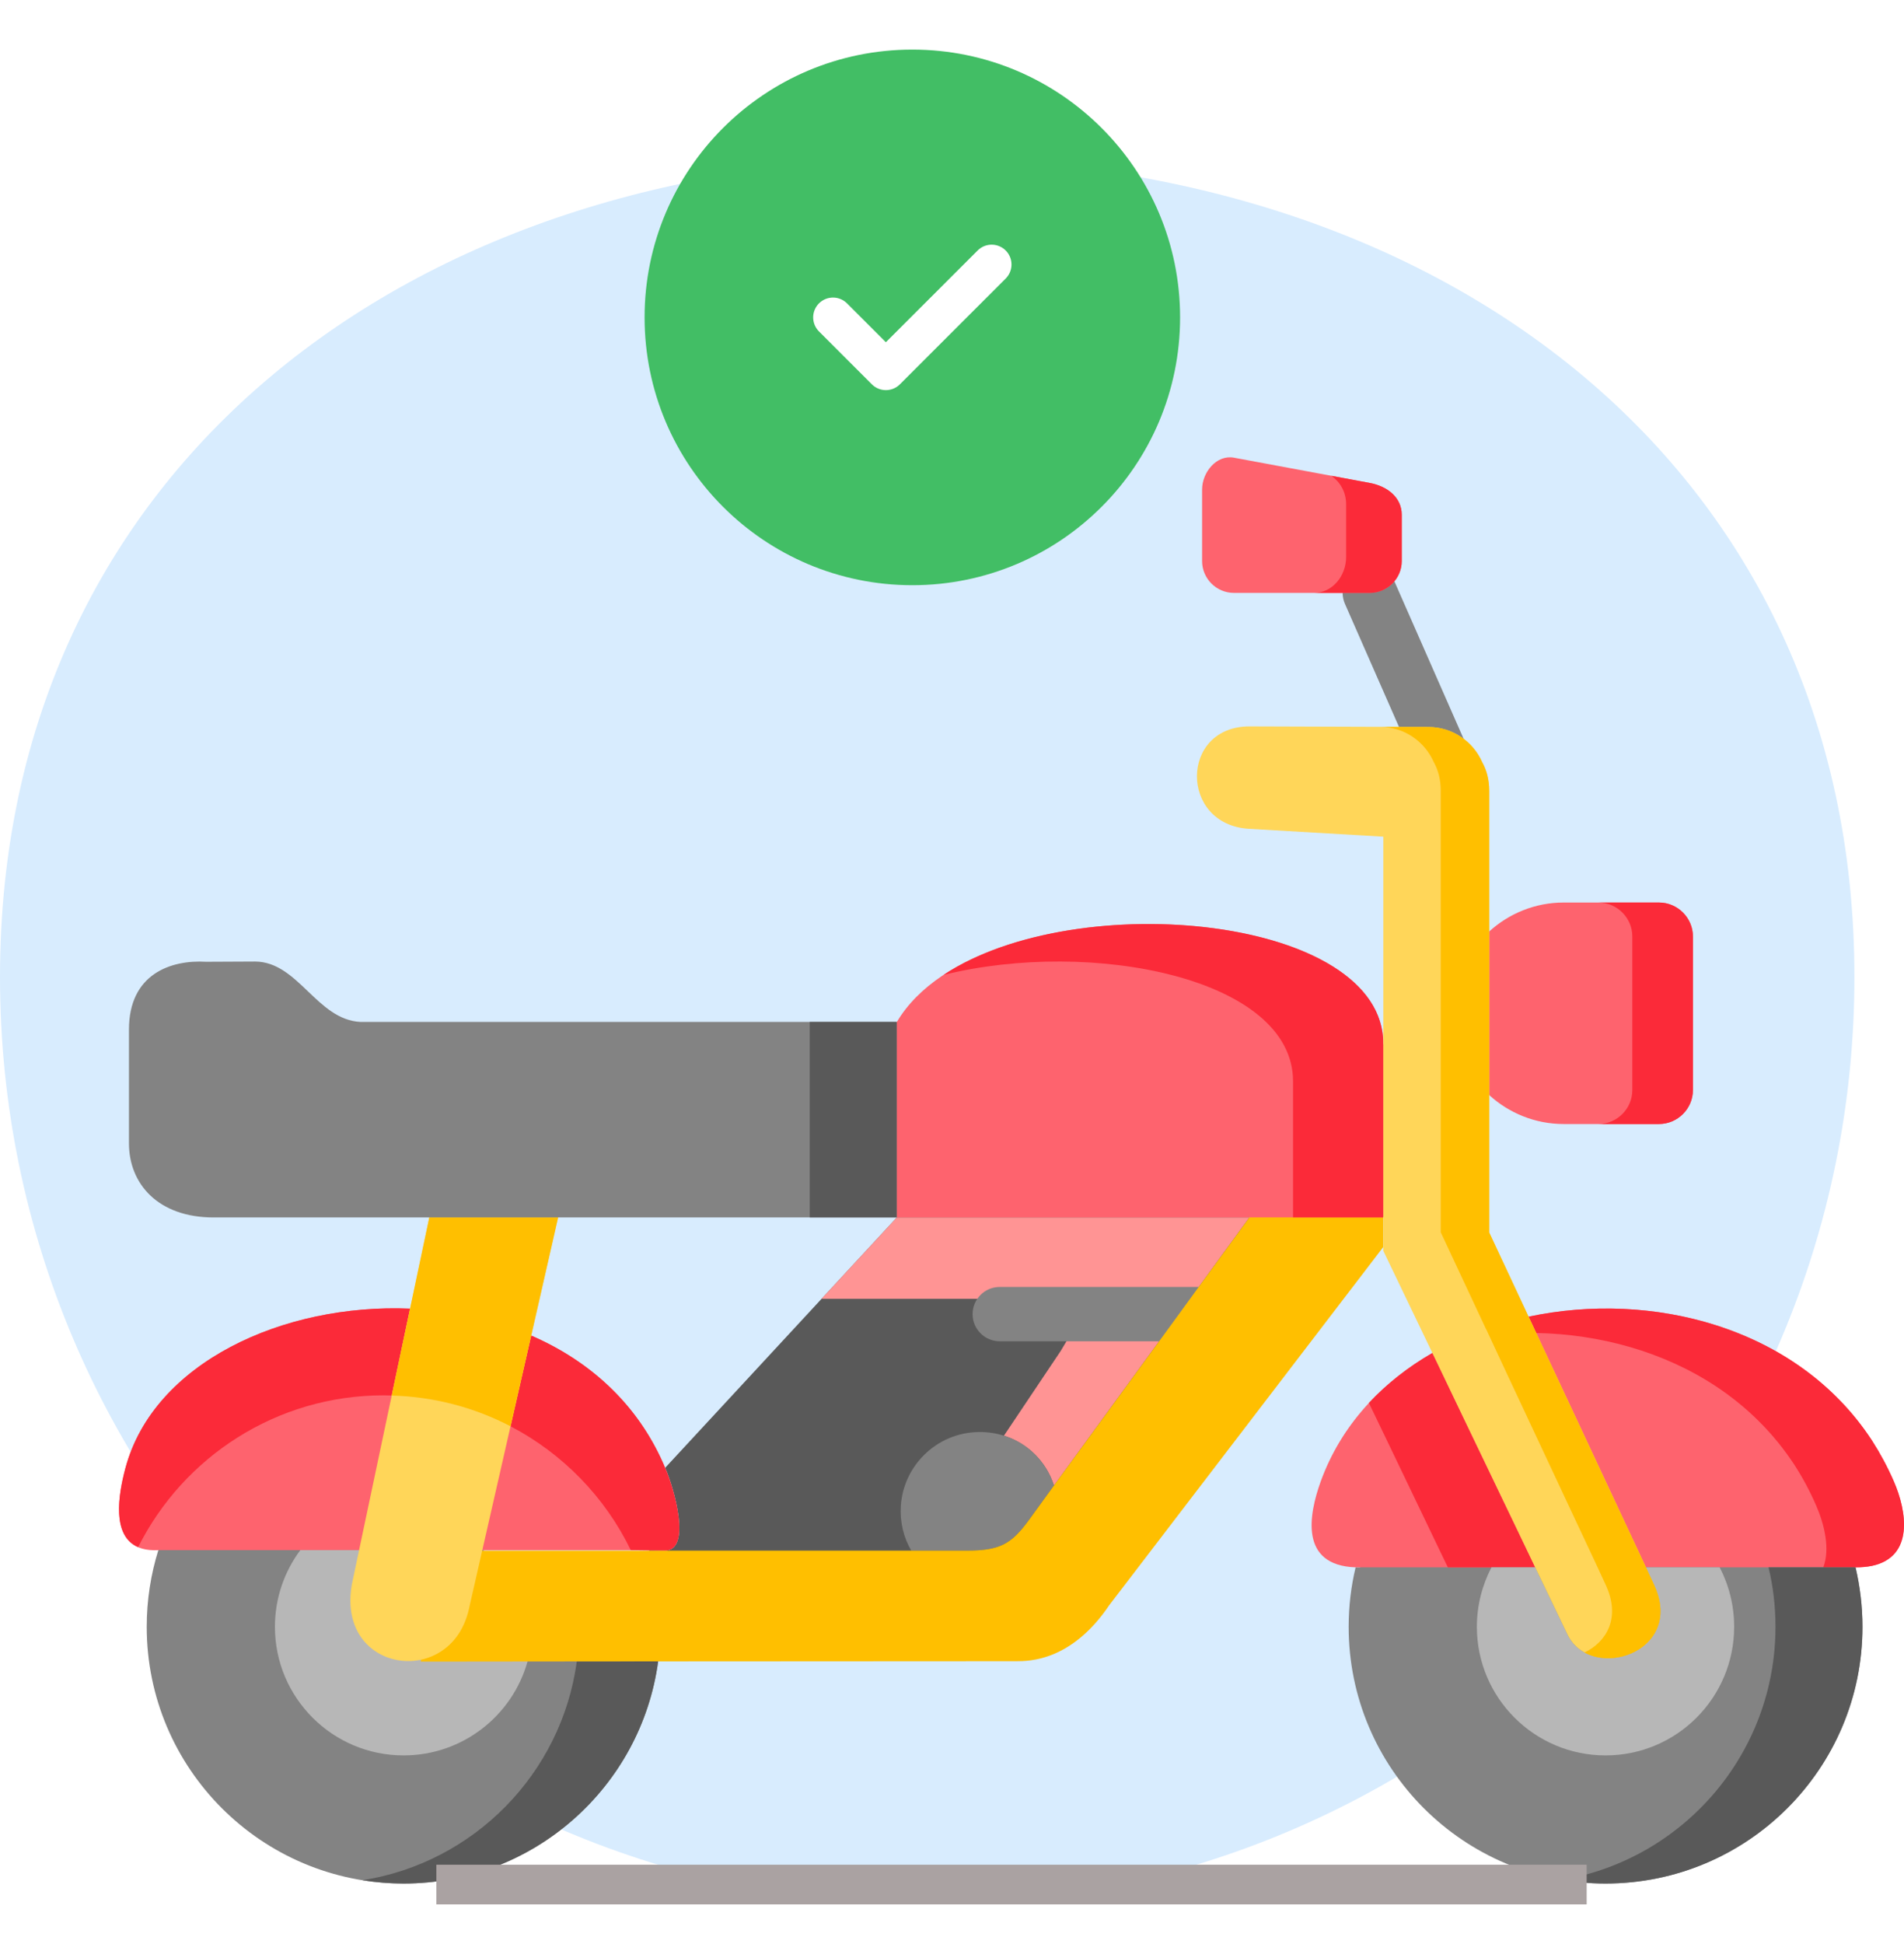
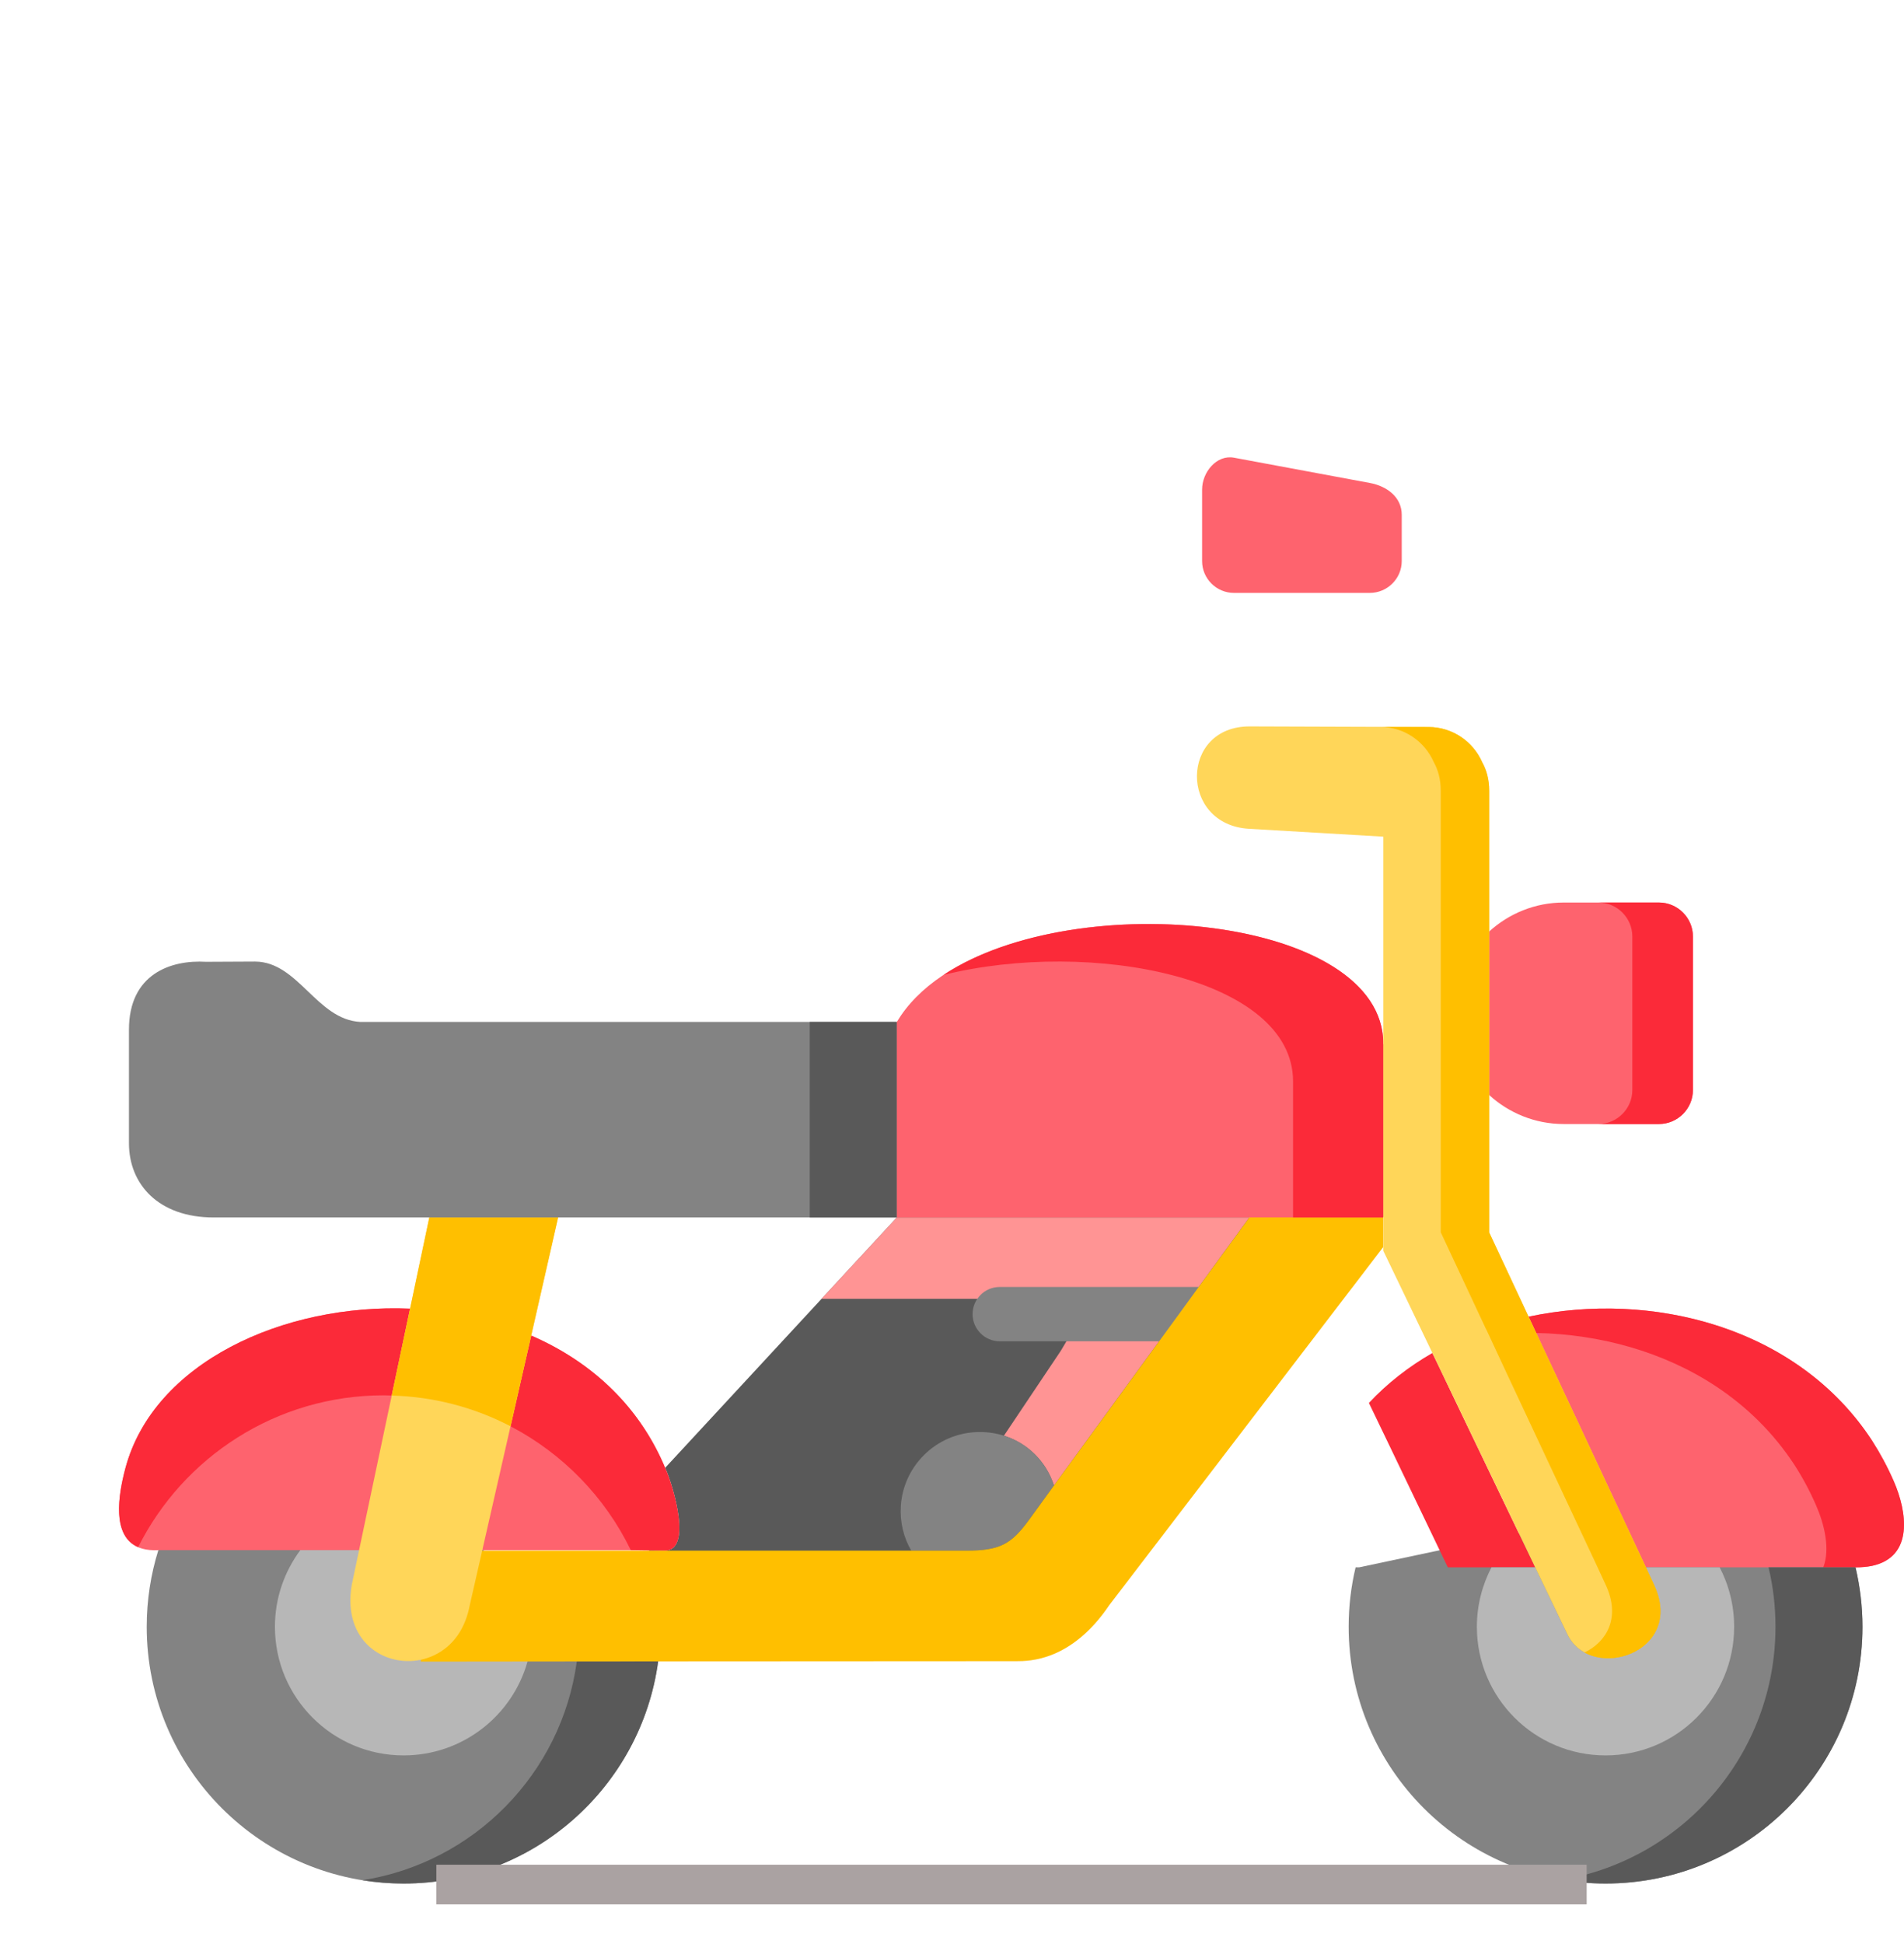
<svg xmlns="http://www.w3.org/2000/svg" width="48" height="49" viewBox="0 0 48 49" fill="none">
-   <path d="M46.75 24.625C46.75 37.535 36.285 48 23.375 48C10.465 48 0 37.535 0 24.625C0 11.715 10.465 4 23.375 4C36.285 4 46.75 11.715 46.75 24.625Z" fill="#D8ECFE" />
  <g clip-path="url(#clip0_94_4147)">
    <path fill-rule="evenodd" clip-rule="evenodd" d="M9.138 37.143L3.992 39.071C3.802 39.68 3.699 40.33 3.699 41.004C3.699 44.577 6.599 47.474 10.175 47.474C13.455 47.474 16.165 45.037 16.592 41.875L9.138 37.143Z" fill="#838383" />
    <path fill-rule="evenodd" clip-rule="evenodd" d="M34.263 39.505C34.232 39.505 34.204 39.505 34.175 39.505C34.06 39.986 34 40.487 34 41.004C34 44.577 36.9 47.474 40.476 47.474C44.053 47.474 46.953 44.577 46.953 41.004C46.953 40.487 46.891 39.986 46.778 39.505L40.986 38.078L34.263 39.505Z" fill="#838383" />
    <path fill-rule="evenodd" clip-rule="evenodd" d="M22.61 30.686L16.769 36.996C17.001 37.531 17.444 39.089 16.756 39.081L16.358 39.076C16.36 39.078 16.36 39.081 16.36 39.084L21.097 40.631C27.998 40.325 25.615 40.474 30.674 35.747L31.497 30.686L27.133 28.223L22.61 30.686Z" fill="#595959" />
    <path fill-rule="evenodd" clip-rule="evenodd" d="M31.497 30.686H22.61L20.709 32.737H26.176C27.609 32.737 27.558 32.673 26.739 34.053L25.309 36.187C25.898 36.372 26.372 36.827 26.57 37.444L29.721 33.123L31.497 30.686Z" fill="#FF9494" />
    <path fill-rule="evenodd" clip-rule="evenodd" d="M10.337 32.984C7.131 32.85 3.879 34.349 3.164 36.996C2.937 37.837 2.755 39.138 3.992 39.071H7.571H9.053L10.617 36.996L10.337 32.984Z" fill="#FE636E" />
    <path fill-rule="evenodd" clip-rule="evenodd" d="M16.767 36.996C16.093 35.387 14.855 34.297 13.391 33.662L11.945 36.372L12.159 39.071H12.779H16.01L16.358 39.076L16.757 39.081C17.444 39.089 17.001 37.531 16.767 36.996Z" fill="#FE636E" />
    <path fill-rule="evenodd" clip-rule="evenodd" d="M24.702 36.094C24.143 36.094 23.639 36.323 23.279 36.69C22.952 37.022 22.741 37.467 22.71 37.96C22.684 38.369 22.782 38.755 22.973 39.084H24.354C25.203 39.084 25.491 38.927 25.95 38.297L26.57 37.444C26.305 36.626 25.566 36.094 24.702 36.094Z" fill="#838383" />
    <path fill-rule="evenodd" clip-rule="evenodd" d="M41.822 22.748H39.422C38.699 22.748 38.04 23.026 37.543 23.478L36.321 25.794L37.543 27.601C38.04 28.054 38.699 28.331 39.422 28.331H41.822C42.293 28.331 42.679 27.946 42.679 27.475V23.604C42.679 23.134 42.293 22.748 41.822 22.748Z" fill="#FE636E" />
-     <path fill-rule="evenodd" clip-rule="evenodd" d="M38.536 35.792L36.11 34.102C34.829 34.84 33.807 35.927 33.295 37.341C32.994 38.179 32.755 39.454 34.175 39.505H34.263H37.6H38.704L38.536 35.792Z" fill="#FE636E" />
    <path fill-rule="evenodd" clip-rule="evenodd" d="M47.194 36.31C45.342 33.47 41.683 32.516 38.536 33.187L38.332 36.299L41.495 39.505H43.353H46.777C46.934 39.505 47.071 39.492 47.194 39.467C48.257 39.238 48.072 38.091 47.745 37.341C47.585 36.973 47.4 36.631 47.194 36.31Z" fill="#FE636E" />
    <path fill-rule="evenodd" clip-rule="evenodd" d="M10.337 32.984C7.131 32.85 3.879 34.349 3.164 36.996C2.976 37.696 2.819 38.714 3.483 38.996C4.617 36.729 6.964 35.169 9.673 35.169C9.743 35.169 9.81 35.171 9.877 35.174L10.01 34.536L10.337 32.984Z" fill="#FB2A39" />
    <path fill-rule="evenodd" clip-rule="evenodd" d="M16.728 36.901C16.044 35.344 14.827 34.285 13.391 33.663L13.041 35.2L12.871 35.95C14.186 36.637 15.254 37.734 15.902 39.071H16.01L16.358 39.076L16.756 39.081C17.444 39.089 17.001 37.531 16.767 36.996C16.754 36.963 16.741 36.932 16.728 36.901Z" fill="#FB2A39" />
    <path fill-rule="evenodd" clip-rule="evenodd" d="M47.194 36.31C46.248 34.86 44.83 33.901 43.253 33.4C41.74 32.92 40.078 32.858 38.536 33.187L38.688 33.513L38.729 33.598C40.33 33.629 41.928 34.066 43.252 34.937C44.027 35.449 44.706 36.109 45.239 36.924C45.445 37.243 45.63 37.587 45.789 37.955C45.993 38.423 46.142 39.048 45.965 39.505H46.778C46.934 39.505 47.071 39.492 47.194 39.467C48.257 39.238 48.072 38.091 47.745 37.341C47.585 36.973 47.4 36.631 47.194 36.31Z" fill="#FB2A39" />
    <path fill-rule="evenodd" clip-rule="evenodd" d="M36.11 34.102C35.511 34.446 34.97 34.868 34.51 35.361L34.947 36.269L36.375 39.245L36.501 39.505H37.6H38.704L38.279 38.621L36.849 35.642L36.211 34.31L36.11 34.102Z" fill="#FB2A39" />
    <path fill-rule="evenodd" clip-rule="evenodd" d="M41.822 22.748H40.294C40.765 22.748 41.151 23.134 41.151 23.604V27.475C41.151 27.946 40.765 28.331 40.294 28.331H41.822C42.293 28.331 42.679 27.946 42.679 27.475V23.604C42.679 23.134 42.293 22.748 41.822 22.748Z" fill="#FB2A39" />
    <path fill-rule="evenodd" clip-rule="evenodd" d="M39.514 41.194L38.77 39.647L38.704 39.505H37.6C37.366 39.955 37.232 40.464 37.232 41.004C37.232 42.793 38.686 44.245 40.476 44.245C42.267 44.245 43.718 42.793 43.718 41.004C43.718 40.464 43.587 39.955 43.353 39.505H41.495L41.56 39.647L41.699 39.945C42.501 41.659 40.103 42.42 39.514 41.194Z" fill="#B7B7B7" />
    <path fill-rule="evenodd" clip-rule="evenodd" d="M45.965 39.505H44.585C44.701 39.986 44.76 40.487 44.76 41.004C44.76 44.204 42.434 46.862 39.38 47.381C39.735 47.443 40.103 47.474 40.477 47.474C44.053 47.474 46.953 44.577 46.953 41.004C46.953 40.487 46.891 39.986 46.778 39.505H45.965Z" fill="#595959" />
    <path fill-rule="evenodd" clip-rule="evenodd" d="M16.592 41.875L14.541 41.878C14.158 44.703 11.948 46.949 9.138 47.391C9.475 47.445 9.822 47.474 10.175 47.474C13.455 47.474 16.165 45.037 16.592 41.875Z" fill="#595959" />
    <path fill-rule="evenodd" clip-rule="evenodd" d="M9.053 39.071H7.571C7.17 39.611 6.931 40.279 6.931 41.004C6.931 42.793 8.384 44.245 10.175 44.245C11.662 44.245 12.918 43.243 13.299 41.878L9.053 39.071Z" fill="#B7B7B7" />
    <path d="M30.219 32.438L30.389 33.318L29.222 33.807H25.203C24.825 33.807 24.519 33.5 24.519 33.123C24.519 32.744 24.825 32.438 25.203 32.438H29.721C29.871 32.438 30.219 32.438 30.219 32.438Z" fill="#838383" />
-     <path d="M36.018 19.009C35.755 19.009 35.504 18.856 35.391 18.6L33.906 15.22C33.754 14.873 33.912 14.47 34.258 14.318C34.604 14.165 35.008 14.323 35.16 14.669L36.897 18.62C37.049 18.966 36.742 19.131 36.395 19.283C36.306 19.323 36.11 19.009 36.018 19.009Z" fill="#838383" />
    <path fill-rule="evenodd" clip-rule="evenodd" d="M34.872 30.686V31.431L27.966 40.456C27.012 41.87 25.947 41.87 25.618 41.87L16.591 41.875L13.298 41.878L10.607 41.881L10.733 40.048L12.156 39.084H24.355C25.203 39.084 25.492 38.927 25.95 38.297L26.569 37.444L29.222 33.807L29.721 33.123L30.124 32.569L31.497 30.686L33.174 29.5L34.872 30.686Z" fill="#FFBF00" />
    <path fill-rule="evenodd" clip-rule="evenodd" d="M34.533 12.173L31.108 11.536C30.674 11.456 30.305 11.898 30.305 12.34V14.142C30.305 14.584 30.666 14.944 31.108 14.944H34.533C34.975 14.944 35.338 14.584 35.338 14.142V12.975C35.338 12.533 34.968 12.253 34.533 12.173Z" fill="#FE636E" />
-     <path fill-rule="evenodd" clip-rule="evenodd" d="M35.338 12.975C35.338 12.533 34.968 12.253 34.533 12.173L33.566 11.993C33.787 12.153 33.936 12.397 33.936 12.716V14.034C33.936 14.536 33.573 14.944 33.133 14.944H34.533C34.975 14.944 35.338 14.584 35.338 14.142V12.975H35.338Z" fill="#FB2A39" />
    <path fill-rule="evenodd" clip-rule="evenodd" d="M8.868 39.945C8.626 41.356 9.681 42.029 10.61 41.834C11.081 41.734 11.518 41.41 11.734 40.844C11.778 40.731 11.814 40.605 11.84 40.472C12.583 37.212 13.327 33.95 14.07 30.686L12.416 29.002L10.823 30.686C10.172 33.773 9.519 36.86 8.868 39.945Z" fill="#FFD659" />
    <path fill-rule="evenodd" clip-rule="evenodd" d="M14.07 30.686H10.823C10.507 32.182 10.193 33.678 9.876 35.174C10.954 35.205 11.971 35.48 12.871 35.95C13.27 34.194 13.671 32.441 14.07 30.686Z" fill="#FFBF00" />
    <path fill-rule="evenodd" clip-rule="evenodd" d="M19.911 25.758H9.089C7.983 25.702 7.522 24.242 6.431 24.236L5.196 24.242C4.301 24.188 3.251 24.553 3.251 25.951V26.627V28.817C3.251 29.84 3.987 30.686 5.387 30.686H10.823H14.07H22.61L25.011 28.223L22.61 25.758H19.911Z" fill="#838383" />
    <path fill-rule="evenodd" clip-rule="evenodd" d="M20.413 25.758H22.61V30.686H20.413V25.758Z" fill="#595959" />
    <path fill-rule="evenodd" clip-rule="evenodd" d="M34.873 26.308C34.873 22.63 24.743 22.157 22.61 25.758V30.686H31.497H34.873L36.017 28.331L34.873 26.308Z" fill="#FE636E" />
    <path fill-rule="evenodd" clip-rule="evenodd" d="M34.873 26.308C34.873 23.1 27.172 22.332 23.786 24.573C27.509 23.65 32.598 24.645 32.598 27.254V30.686H34.873V30.21V26.308Z" fill="#FB2A39" />
    <path fill-rule="evenodd" clip-rule="evenodd" d="M36.017 18.324L31.51 18.309C29.739 18.301 29.729 20.787 31.487 20.89L34.873 21.088V26.308V30.21V30.686V31.431V31.526L36.211 34.31L36.849 35.642L38.279 38.621L38.77 39.647L39.514 41.194C40.103 42.42 42.501 41.659 41.699 39.945L41.56 39.646L40.682 37.77L39.223 34.654L38.688 33.513L37.543 31.064V27.601V23.478V19.931C37.543 19.648 37.476 19.407 37.366 19.211C37.139 18.692 36.62 18.327 36.017 18.324Z" fill="#FFD659" />
    <path fill-rule="evenodd" clip-rule="evenodd" d="M37.366 19.211C37.139 18.692 36.62 18.327 36.017 18.324L34.803 18.322C35.4 18.324 35.917 18.689 36.144 19.206C36.254 19.404 36.321 19.643 36.321 19.926V23.473V27.596V31.059L37.458 33.49L37.469 33.508L38.001 34.65L39.46 37.765L40.276 39.505L40.34 39.644L40.477 39.94C40.87 40.778 40.497 41.389 39.944 41.651C40.824 42.135 42.365 41.369 41.699 39.945L41.56 39.647L41.495 39.505L40.682 37.77L39.223 34.654L38.729 33.598L38.688 33.513L38.536 33.187L37.543 31.064V27.601V23.478V19.931C37.543 19.648 37.476 19.407 37.366 19.211Z" fill="#FFBF00" />
  </g>
  <g clip-path="url(#clip1_94_4147)">
-     <path d="M23 14C26.314 14 29 11.314 29 8C29 4.686 26.314 2 23 2C19.686 2 17 4.686 17 8C17 11.314 19.686 14 23 14Z" fill="#42BE65" stroke="#42BE65" stroke-width="1.5" />
    <path d="M21 8L22.333 9.333L25 6.667" stroke="white" stroke-linecap="round" stroke-linejoin="round" />
  </g>
  <g filter="url(#filter0_f_94_4147)">
    <line x1="11" y1="47.5" x2="40" y2="47.5" stroke="#AAA2A2" />
  </g>
  <defs>
    <filter id="filter0_f_94_4147" x="10" y="46" width="31" height="3" filterUnits="userSpaceOnUse" color-interpolation-filters="sRGB">
      <feFlood flood-opacity="0" result="BackgroundImageFix" />
      <feBlend mode="normal" in="SourceGraphic" in2="BackgroundImageFix" result="shape" />
      <feGaussianBlur stdDeviation="0.5" result="effect1_foregroundBlur_94_4147" />
    </filter>
    <clipPath id="clip0_94_4147">
      <rect width="45" height="40.518" fill="white" transform="translate(3 7)" />
    </clipPath>
    <clipPath id="clip1_94_4147">
      <rect width="16" height="16" fill="white" transform="translate(15)" />
    </clipPath>
  </defs>
</svg>